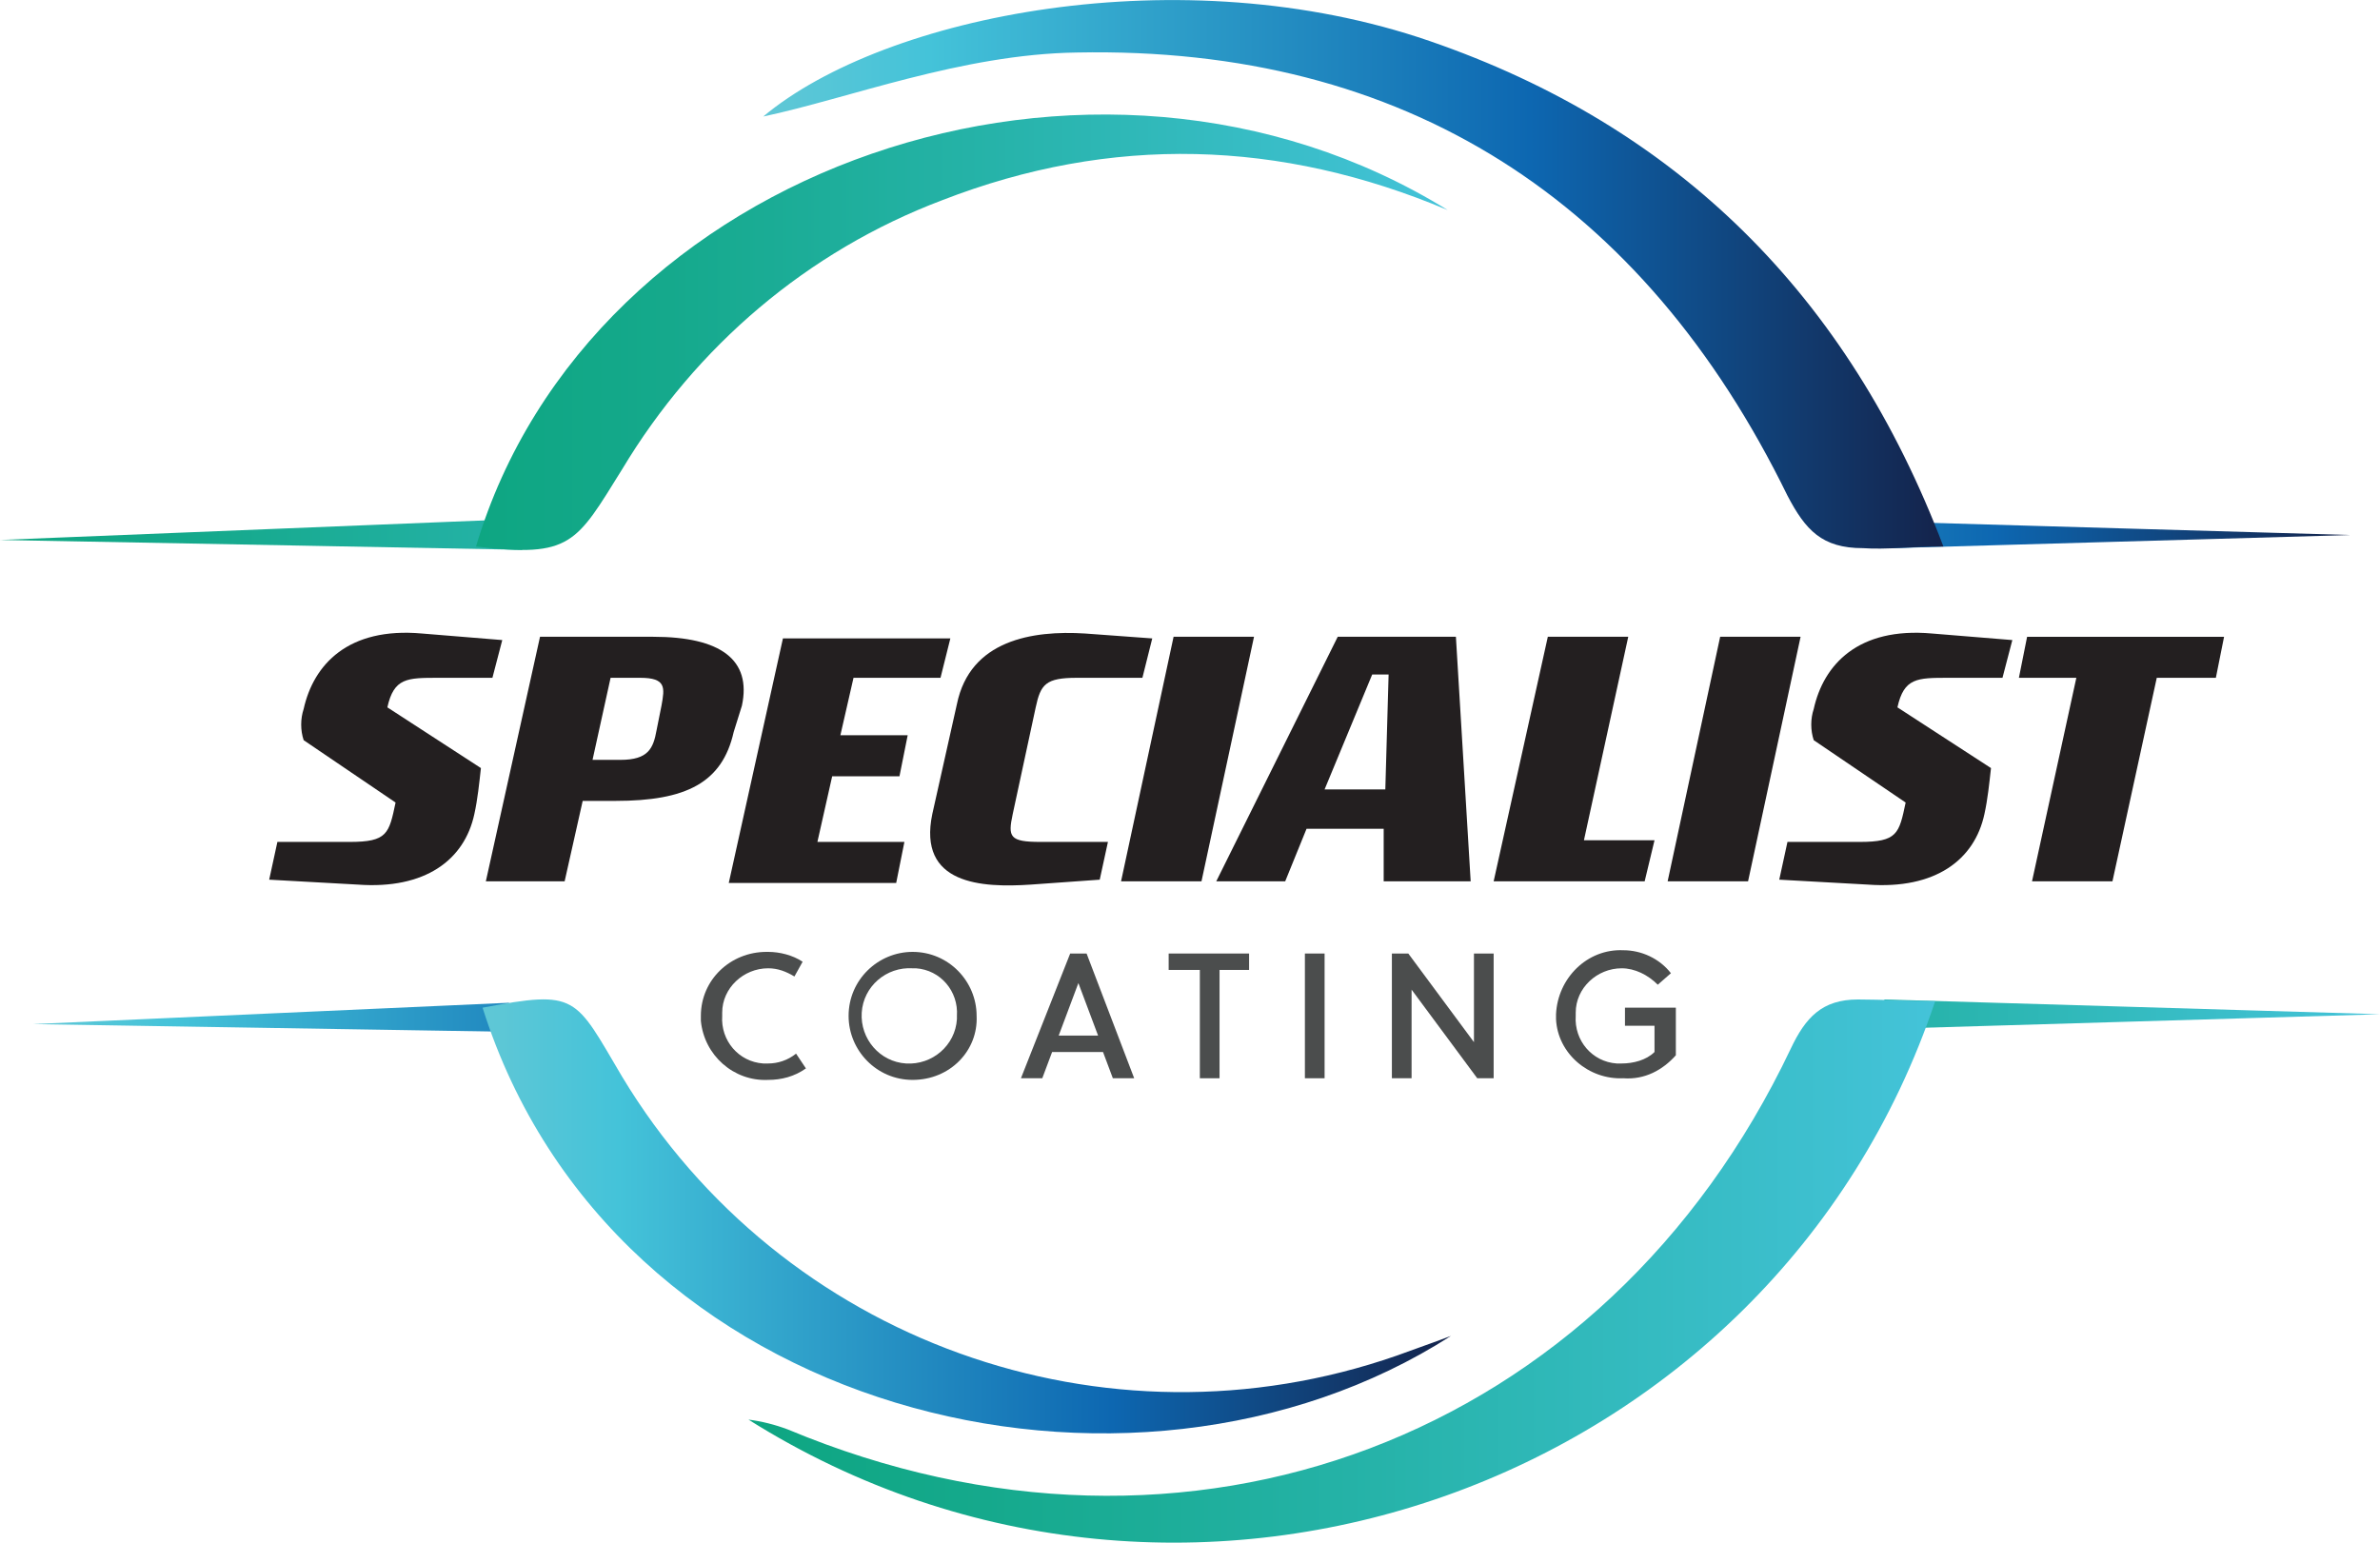
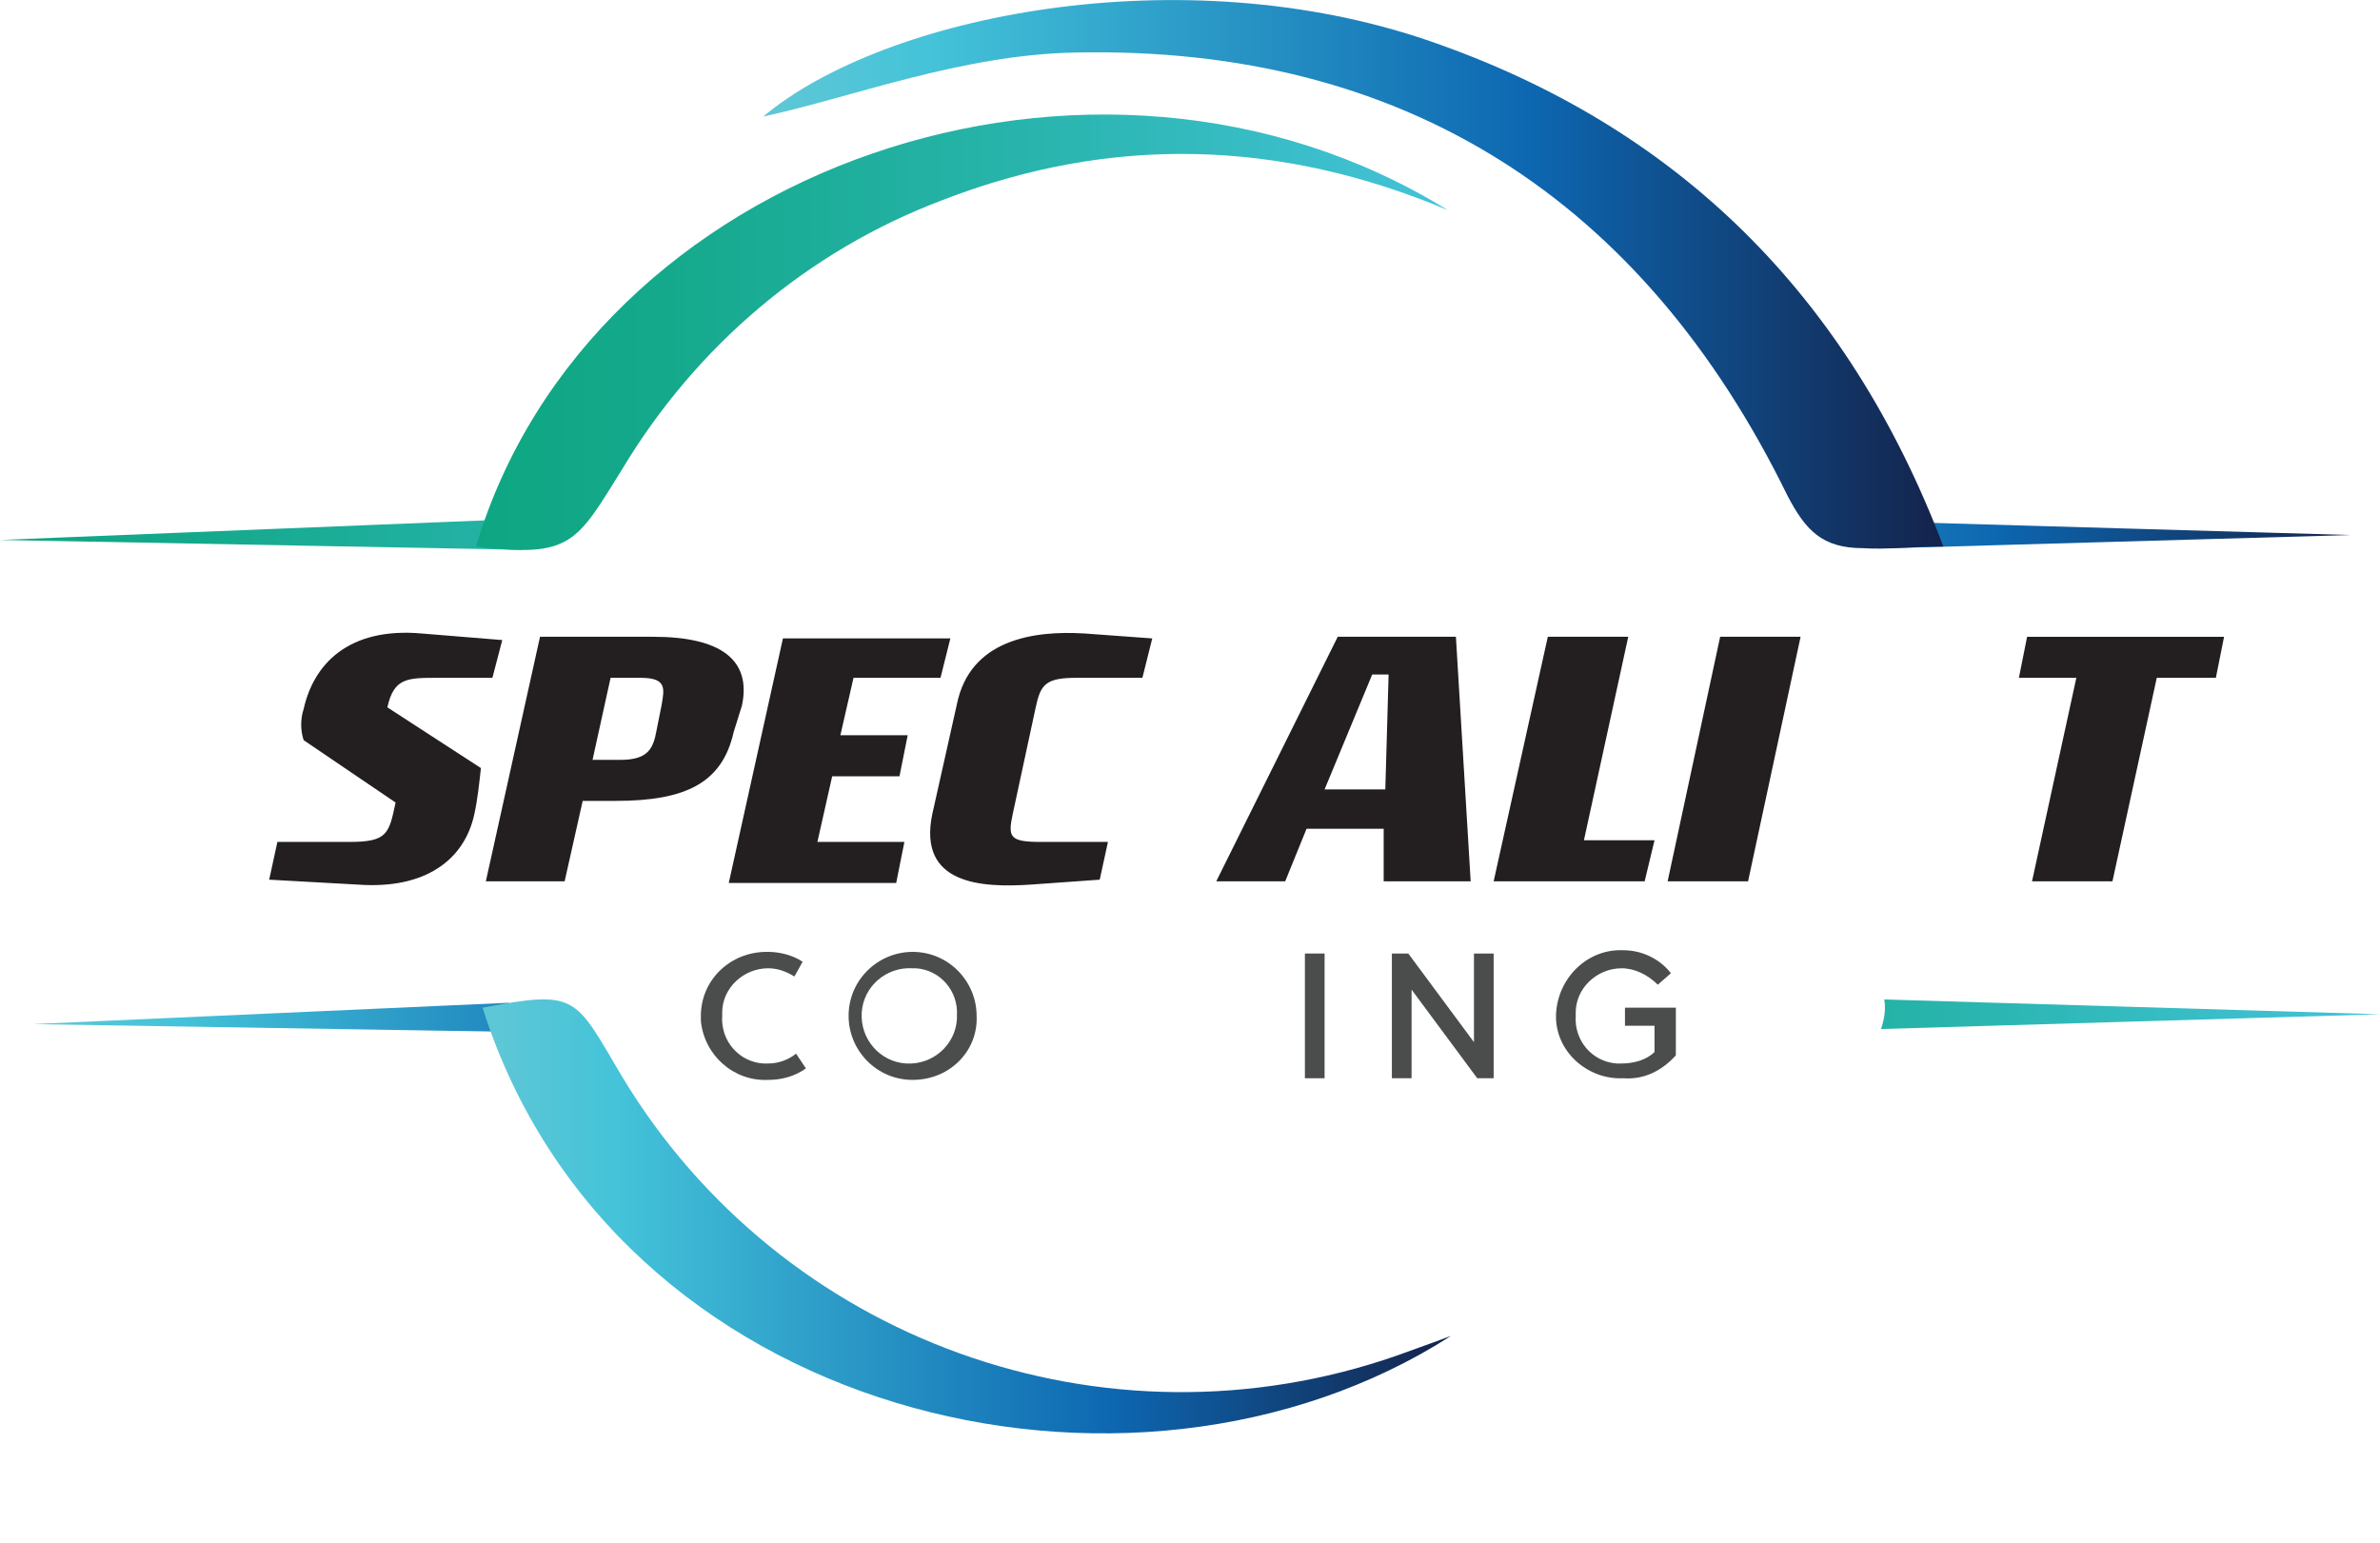
<svg xmlns="http://www.w3.org/2000/svg" version="1.1" id="Layer_1" x="0px" y="0px" width="145px" height="94px" viewBox="0 0 145 94" style="enable-background:new 0 0 145 94;" xml:space="preserve">
  <style type="text/css">
	.st0{fill:url(#SVGID_1_);}
	.st1{fill:url(#SVGID_2_);}
	.st2{fill:url(#SVGID_3_);}
	.st3{fill:url(#SVGID_4_);}
	.st4{fill:url(#SVGID_5_);}
	.st5{fill:url(#SVGID_6_);}
	.st6{fill:url(#SVGID_7_);}
	.st7{fill:url(#SVGID_8_);}
	.st8{fill:#231F20;}
	.st9{fill:#4B4D4D;}
</style>
  <title>SPECIALIST-COATING2</title>
  <g id="logos">
    <linearGradient id="SVGID_1_" gradientUnits="userSpaceOnUse" x1="0" y1="62.788" x2="61.701" y2="62.788" gradientTransform="matrix(1 0 0 -1 0 95.283)">
      <stop offset="0" style="stop-color:#0EA682" />
      <stop offset="0.2" style="stop-color:#15A98C" />
      <stop offset="0.53" style="stop-color:#26B3A9" />
      <stop offset="0.97" style="stop-color:#42C2D6" />
      <stop offset="1" style="stop-color:#44C3D9" />
    </linearGradient>
    <path class="st0" d="M32.2,31.6L0,32.9l31.8,0.6C31.8,32.8,31.9,32.1,32.2,31.6z" />
    <linearGradient id="SVGID_2_" gradientUnits="userSpaceOnUse" x1="2.042" y1="33.239" x2="63.742" y2="33.239" gradientTransform="matrix(1 0 0 -1 0 95.283)">
      <stop offset="1.000000e-02" style="stop-color:#5EC7D6" />
      <stop offset="0.14" style="stop-color:#44C3D9" />
      <stop offset="0.65" style="stop-color:#0D67B1" />
      <stop offset="1" style="stop-color:#14234B" />
    </linearGradient>
    <path class="st1" d="M32.9,62.9c-0.1-0.1-0.2-0.3-0.4-0.4c-0.2-0.1-0.3-0.2-0.4-0.3c-0.5-0.2-0.9-0.6-1.1-1.1L2,62.4L32.9,62.9   L32.9,62.9z" />
    <linearGradient id="SVGID_3_" gradientUnits="userSpaceOnUse" x1="81.517" y1="62.641" x2="143.196" y2="62.641" gradientTransform="matrix(1 0 0 -1 0 95.283)">
      <stop offset="1.000000e-02" style="stop-color:#5EC7D6" />
      <stop offset="0.14" style="stop-color:#44C3D9" />
      <stop offset="0.65" style="stop-color:#0D67B1" />
      <stop offset="1" style="stop-color:#14234B" />
    </linearGradient>
    <path class="st2" d="M143.2,32.6l-27.6-0.8c0,0.6-0.1,1.1-0.3,1.6L143.2,32.6z" />
    <linearGradient id="SVGID_4_" gradientUnits="userSpaceOnUse" x1="83.321" y1="33.52" x2="145" y2="33.52" gradientTransform="matrix(1 0 0 -1 0 95.283)">
      <stop offset="0" style="stop-color:#0EA682" />
      <stop offset="0.2" style="stop-color:#15A98C" />
      <stop offset="0.53" style="stop-color:#26B3A9" />
      <stop offset="0.97" style="stop-color:#42C2D6" />
      <stop offset="1" style="stop-color:#44C3D9" />
    </linearGradient>
    <path class="st3" d="M145,61.8l-30.2-0.9c0.1,0.6,0,1.2-0.2,1.8L145,61.8z" />
    <linearGradient id="SVGID_5_" gradientUnits="userSpaceOnUse" x1="46.501" y1="78.546" x2="118.381" y2="78.546" gradientTransform="matrix(1 0 0 -1 0 95.283)">
      <stop offset="1.000000e-02" style="stop-color:#5EC7D6" />
      <stop offset="0.14" style="stop-color:#44C3D9" />
      <stop offset="0.65" style="stop-color:#0D67B1" />
      <stop offset="1" style="stop-color:#14234B" />
    </linearGradient>
    <path class="st4" d="M118.4,33.3c-1.9,0-3.5,0.2-4.9,0.1c-2.5,0-3.5-1.1-4.6-3.2c-8.8-18-23.3-27.4-43.3-27   c-7,0.1-13.9,2.8-19.1,3.9C53.9,0.9,72-2.7,87.1,2.5S112.6,18,118.4,33.3z" />
    <linearGradient id="SVGID_6_" gradientUnits="userSpaceOnUse" x1="45.549" y1="17.861" x2="117.883" y2="17.861" gradientTransform="matrix(1 0 0 -1 0 95.283)">
      <stop offset="0" style="stop-color:#0EA682" />
      <stop offset="0.2" style="stop-color:#15A98C" />
      <stop offset="0.53" style="stop-color:#26B3A9" />
      <stop offset="0.97" style="stop-color:#42C2D6" />
      <stop offset="1" style="stop-color:#44C3D9" />
    </linearGradient>
-     <path class="st5" d="M117.9,61c-9.9,29.6-45.6,42.3-72.3,25.5c0.8,0.1,1.6,0.3,2.4,0.6c24.4,10.2,49.8,0.6,61.1-23.2   c0.9-1.9,1.9-3,4.1-3C114.8,60.9,116.1,61,117.9,61z" />
    <linearGradient id="SVGID_7_" gradientUnits="userSpaceOnUse" x1="29.39" y1="21.125" x2="88.421" y2="21.125" gradientTransform="matrix(1 0 0 -1 0 95.283)">
      <stop offset="1.000000e-02" style="stop-color:#5EC7D6" />
      <stop offset="0.14" style="stop-color:#44C3D9" />
      <stop offset="0.65" style="stop-color:#0D67B1" />
      <stop offset="1" style="stop-color:#14234B" />
    </linearGradient>
    <path class="st6" d="M88.4,81.4c-19.5,12.5-51.1,5-59-20c5.8-1.1,5.6-0.7,8.5,4.2c9.7,16.1,29.4,23.2,47.2,17   C85.9,82.3,86.8,82,88.4,81.4z" />
    <linearGradient id="SVGID_8_" gradientUnits="userSpaceOnUse" x1="28.95" y1="75.042" x2="88.212" y2="75.042" gradientTransform="matrix(1 0 0 -1 0 95.283)">
      <stop offset="0" style="stop-color:#0EA682" />
      <stop offset="0.2" style="stop-color:#15A98C" />
      <stop offset="0.53" style="stop-color:#26B3A9" />
      <stop offset="0.97" style="stop-color:#42C2D6" />
      <stop offset="1" style="stop-color:#44C3D9" />
    </linearGradient>
    <path class="st7" d="M88.2,12.8C78,8.5,67.7,8.2,57.4,12.2c-8.2,3.1-15,8.9-19.5,16.4c-2.8,4.5-3.1,5.4-8.9,4.7   C35.9,10.1,66.7-0.5,88.2,12.8z" />
    <path class="st8" d="M30,41.3h-3.3c-1.9,0-2.7,0-3.1,1.8l5.7,3.7c-0.1,0.9-0.2,1.9-0.4,2.8c-0.6,2.8-3,4.6-7.1,4.3l-5.4-0.3   l0.5-2.3h4.4c2.3,0,2.4-0.5,2.8-2.4l-5.6-3.8c-0.2-0.6-0.2-1.3,0-1.9c0.6-2.7,2.7-5,7.2-4.6l4.9,0.4L30,41.3z" />
    <path class="st8" d="M44.7,44.6c-0.7,3.1-2.9,4.2-7.2,4.2h-2l-1.1,4.9h-4.8l3.3-14.9h6.9c4.1,0,6,1.4,5.4,4.2L44.7,44.6z M40.3,43   c0.2-1.1,0.3-1.7-1.3-1.7h-1.8l-1.1,5h1.7c1.7,0,2-0.7,2.2-1.8L40.3,43z" />
    <path class="st8" d="M57.3,41.3h-5.3l-0.8,3.5h4.1l-0.5,2.5h-4.1l-0.9,4h5.3l-0.5,2.5H44.4l3.3-14.9h10.2L57.3,41.3z" />
    <path class="st8" d="M69.6,41.3h-4c-1.9,0-2.2,0.4-2.5,1.8l-1.4,6.5c-0.3,1.4-0.2,1.7,1.7,1.7h4.1l-0.5,2.3l-4.2,0.3   c-3,0.2-6.9,0-6-4.3l1.5-6.7c0.8-3.9,4.6-4.5,7.8-4.3l4.1,0.3L69.6,41.3z" />
-     <path class="st8" d="M73.2,53.7h-4.9l3.2-14.9h4.9L73.2,53.7z" />
    <path class="st8" d="M84.3,53.7l0-3.2h-4.7l-1.3,3.2h-4.2l7.4-14.9h7.2l0.9,14.9H84.3z M83.6,41.1l-2.9,7h3.7l0.2-7L83.6,41.1z" />
    <path class="st8" d="M100.2,53.7H91l3.3-14.9h4.9l-2.7,12.4h4.3L100.2,53.7z" />
    <path class="st8" d="M106.5,53.7h-4.9l3.2-14.9h4.9L106.5,53.7z" />
-     <path class="st8" d="M122,41.3h-3.3c-1.9,0-2.7,0-3.1,1.8l5.7,3.7c-0.1,0.9-0.2,1.9-0.4,2.8c-0.6,2.8-3,4.6-7.1,4.3l-5.4-0.3   l0.5-2.3h4.4c2.3,0,2.4-0.5,2.8-2.4l-5.6-3.8c-0.2-0.6-0.2-1.3,0-1.9c0.6-2.7,2.7-5,7.2-4.6l4.9,0.4L122,41.3z" />
    <path class="st8" d="M135,41.3h-3.6l-2.7,12.4h-4.9l2.7-12.4H123l0.5-2.5h12L135,41.3z" />
    <path class="st9" d="M46.8,64.8c0.6,0,1.2-0.2,1.7-0.6l0.6,0.9c-0.7,0.5-1.5,0.7-2.3,0.7c-2.1,0.1-3.9-1.5-4.1-3.6   c0-0.1,0-0.2,0-0.3c0-2.2,1.8-3.9,4-3.9c0,0,0.1,0,0.1,0c0.7,0,1.5,0.2,2.1,0.6l-0.5,0.9c-0.5-0.3-1-0.5-1.6-0.5   c-1.5,0-2.8,1.2-2.8,2.7c0,0.1,0,0.1,0,0.2c-0.1,1.5,1,2.8,2.5,2.9C46.5,64.8,46.7,64.8,46.8,64.8z" />
    <path class="st9" d="M55.6,65.8c-2.2,0-3.9-1.8-3.9-3.9c0-2.2,1.8-3.9,3.9-3.9c2.2,0,3.9,1.8,3.9,3.9c0,0,0,0,0,0   C59.6,64,57.9,65.8,55.6,65.8C55.7,65.8,55.7,65.8,55.6,65.8z M55.6,59c-1.6-0.1-3,1.1-3.1,2.7s1.1,3,2.7,3.1   c1.6,0.1,3-1.1,3.1-2.7c0-0.1,0-0.1,0-0.2c0.1-1.5-1-2.8-2.5-2.9C55.7,59,55.7,59,55.6,59L55.6,59z" />
-     <path class="st9" d="M67.2,64.1h-3.1l-0.6,1.6h-1.3l3-7.6h1l2.9,7.6h-1.3L67.2,64.1z M64.5,63.1h2.4l-1.2-3.2l0,0L64.5,63.1z" />
-     <path class="st9" d="M74.3,59.1v6.6h-1.2v-6.6h-1.9v-1h4.9v1H74.3z" />
    <path class="st9" d="M79.5,65.7v-7.6h1.2v7.6H79.5z" />
    <path class="st9" d="M90,65.7l-4-5.4v5.4h-1.2v-7.6h1l4,5.4v-5.4H91v7.6H90z" />
    <path class="st9" d="M99,62.4v-1h3.1v2.9c-0.8,0.9-1.9,1.5-3.2,1.4c-2.1,0.1-4-1.5-4.1-3.6c0-0.1,0-0.2,0-0.3   c0.1-2.2,1.9-4,4.1-3.9c1.1,0,2.2,0.5,2.9,1.4L101,60c-0.6-0.6-1.4-1-2.2-1c-1.5,0-2.8,1.2-2.8,2.7c0,0.1,0,0.1,0,0.2   c-0.1,1.5,1,2.8,2.5,2.9c0.1,0,0.2,0,0.3,0c0.7,0,1.5-0.2,2-0.7v-1.6H99z" />
  </g>
</svg>